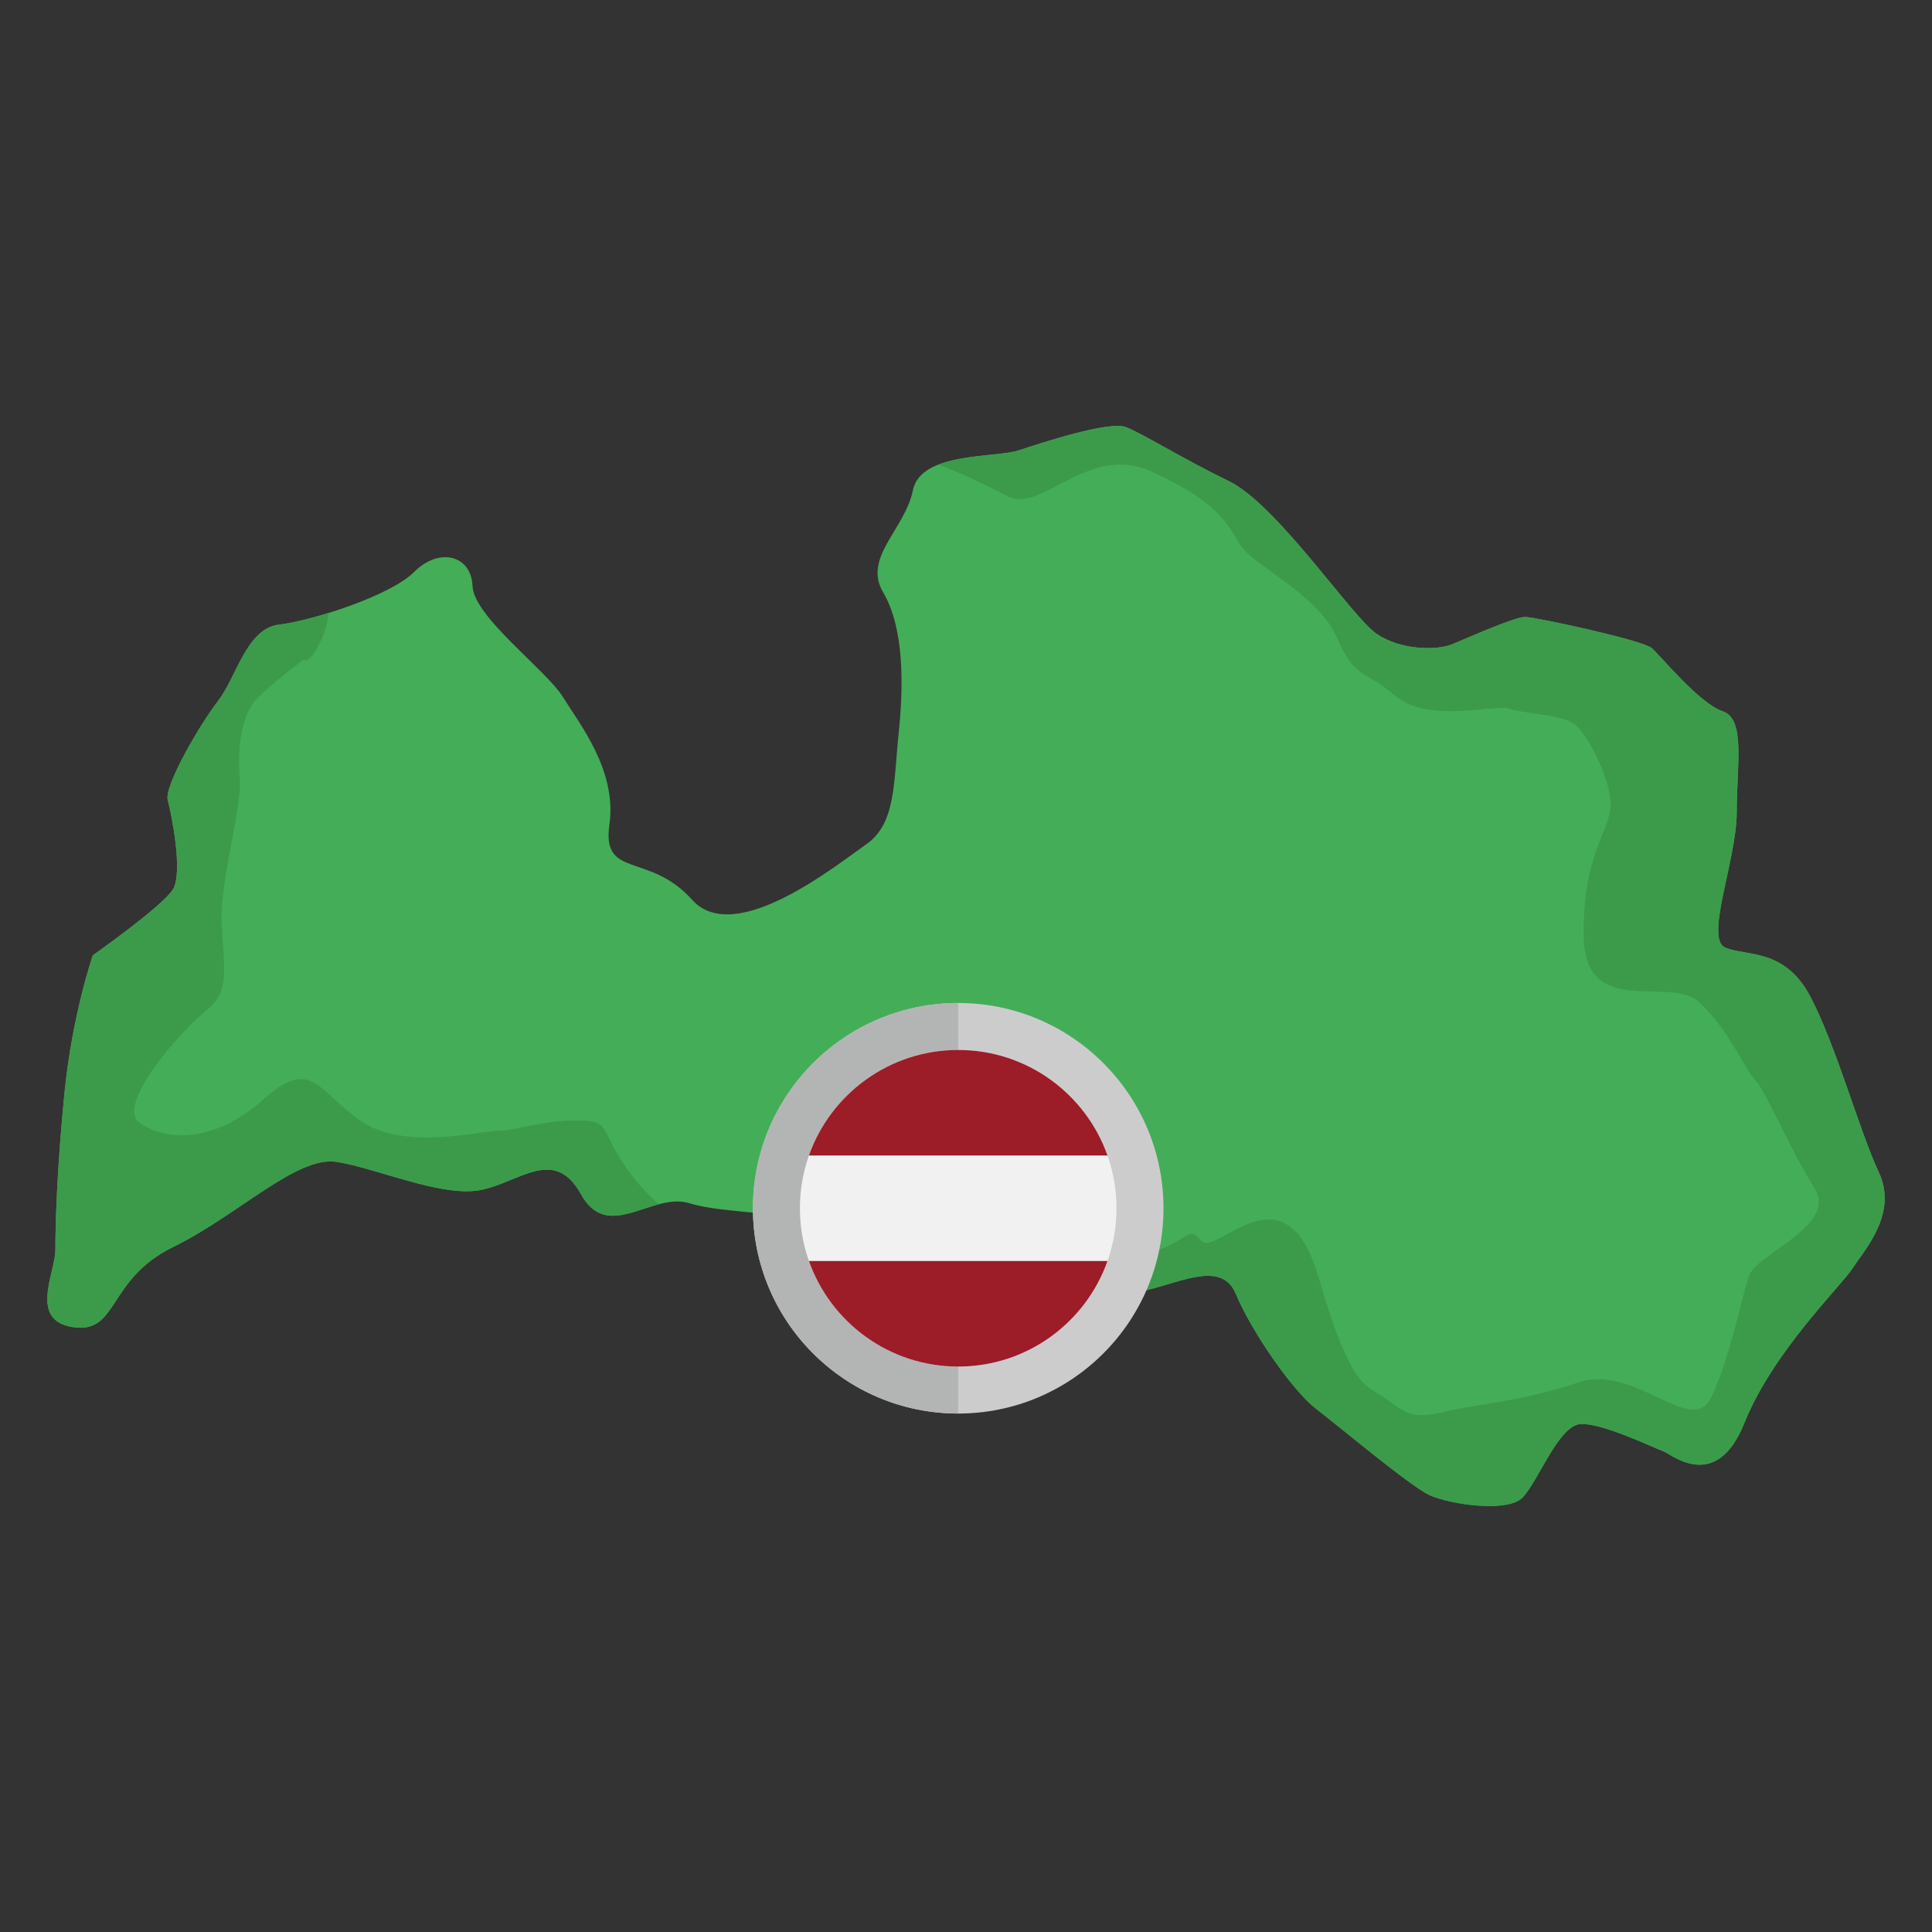
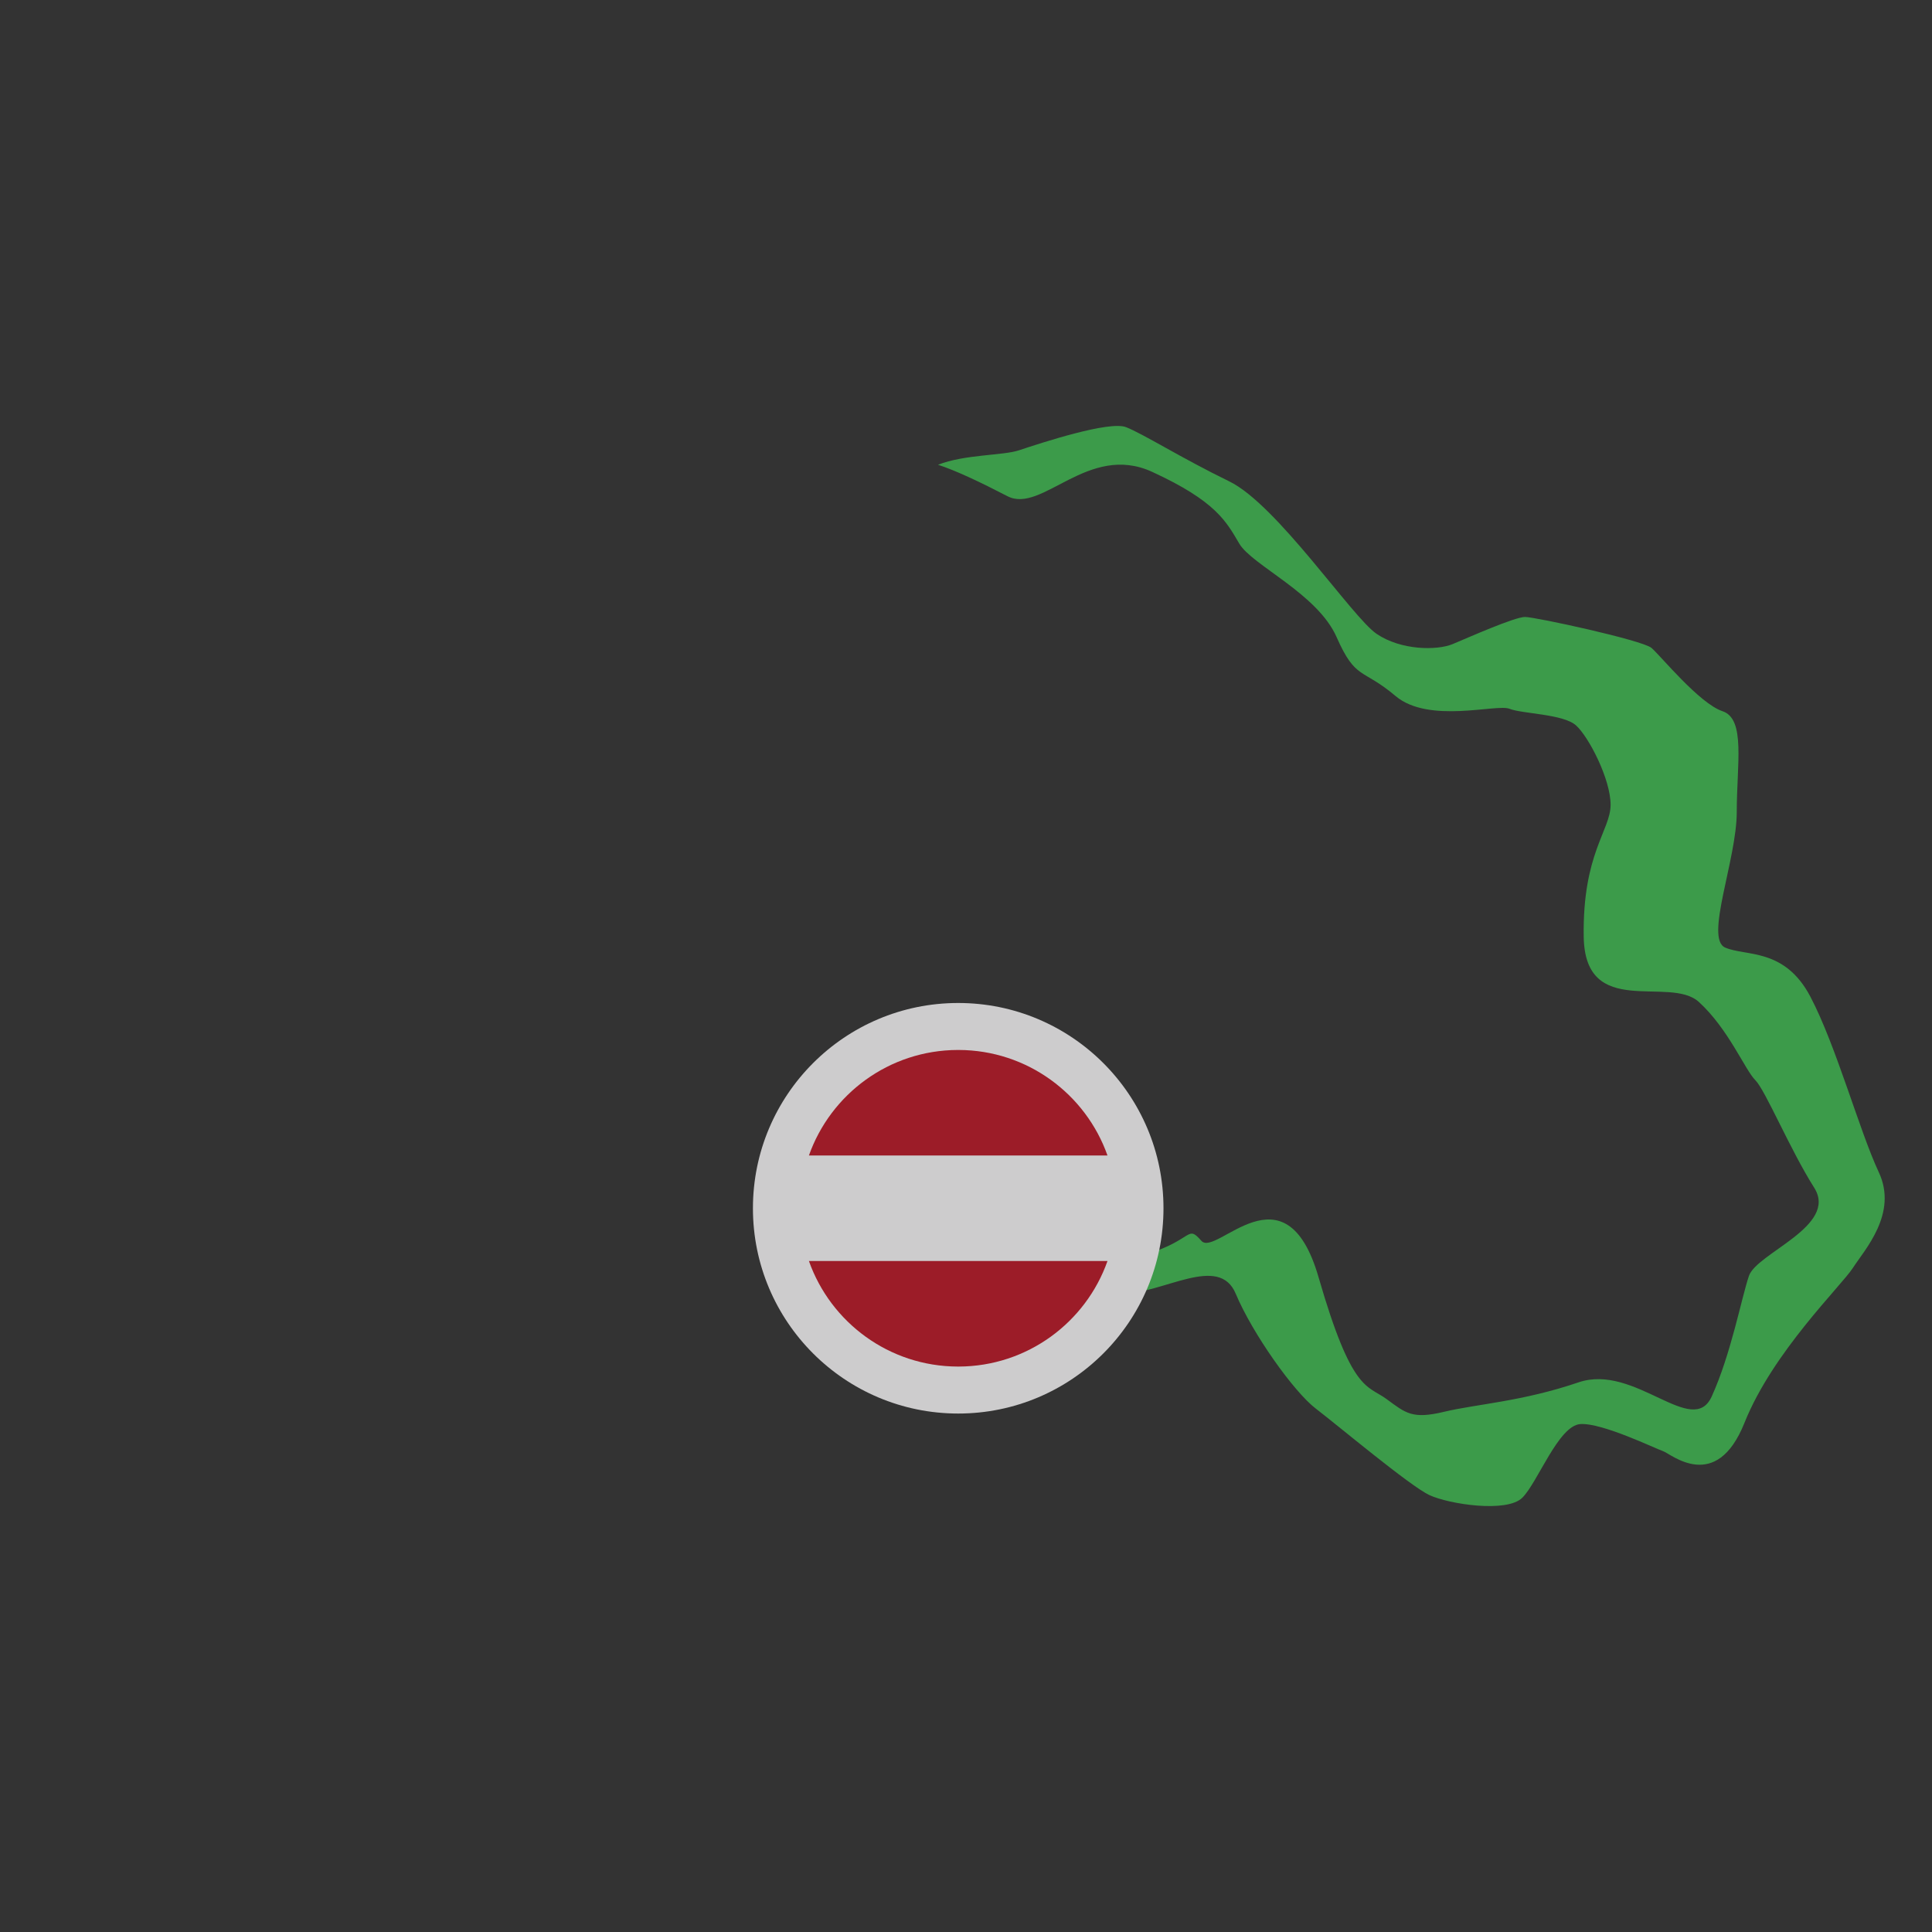
<svg xmlns="http://www.w3.org/2000/svg" enable-background="new 0 0 283.465 283.465" height="512" viewBox="0 0 283.465 283.465" width="512">
  <rect x="0" y="0" width="283.465" height="283.465" fill="#333333" stroke="none" />
  <g id="Layer_1_20_">
    <g clip-rule="evenodd" fill-rule="evenodd">
-       <path d="m13.619 140.162s-3.032 8.715-4.169 20.273-1.326 19.515-1.326 22.926-3.979 10.422 2.652 11.369 4.926-7.011 14.589-11.748c9.663-4.736 18.189-13.452 24.063-12.505s15.158 5.115 20.842 4.168 10.99-6.631 14.968.568c3.979 7.2 10.421-.379 15.916 1.326 5.494 1.706 15.536.948 18.568 3.79s7.201 5.495 10.232 4.358 13.832-11.179 15.537-12.884 5.873 3.6 7.958 8.337c2.084 4.737 5.116 9.663 11.179 9.663s14.211-5.874 16.673 0c2.463 5.873 8.526 14.4 11.747 16.863s13.832 11.368 16.674 12.694 11.368 2.653 13.642.379c2.273-2.274 5.306-10.611 8.526-10.8 3.221-.19 10.989 3.6 12.126 3.979s7.77 6.251 11.938-4.17 14.21-20.084 15.915-22.737c1.705-2.652 6.632-7.958 3.79-14.021s-6.253-18.568-10.042-25.768-9.473-5.874-12.504-7.2c-3.032-1.326 1.705-12.884 1.705-19.894s1.326-13.642-2.084-14.779c-3.411-1.137-9.095-8.147-10.421-9.284s-17.052-4.547-18.568-4.547-8.337 3.031-10.61 3.979-7.579.947-11.179-1.516-14.589-18.948-21.599-22.359c-7.01-3.41-12.695-7.01-15.158-7.957s-12.315 2.273-15.726 3.41-14.4.189-15.537 5.873c-1.137 5.685-7.39 9.852-4.358 14.968s3.032 13.452 2.274 20.652-.379 13.263-4.737 16.295-19.327 15.157-25.579 8.147-13.263-3.031-12.126-10.989-4.358-14.779-6.821-18.758-13.073-11.748-13.263-16.295-4.927-5.684-8.526-2.084c-3.6 3.6-15.158 7.198-19.895 7.767-4.737.568-6.252 7.769-8.905 11.179s-7.958 12.505-7.389 14.589 2.274 10.61.758 13.073c-1.517 2.466-11.75 9.67-11.75 9.67z" fill="#43ae57" />
-       <path d="m13.619 140.162s-3.031 8.715-4.169 20.274c-1.137 11.558-1.326 19.515-1.326 22.926s-3.979 10.421 2.652 11.368c6.632.947 4.926-7.011 14.589-11.747s18.189-13.453 24.063-12.505c5.873.948 15.157 5.116 20.842 4.169 5.684-.948 10.989-6.632 14.968.568 2.93 5.303 7.197 2.589 11.438 1.472-.98-.841-1.954-1.801-2.886-2.898-6.388-7.516-3.382-9.394-9.018-9.394s-9.018 1.503-11.648 1.503-13.903 3.006-20.291-1.503-7.139-9.394-14.278-3.007c-7.14 6.388-14.279 6.013-18.037 3.383-3.758-2.631 6.388-13.904 9.77-16.534s2.629-5.636 2.254-12.4c-.376-6.763 3.007-16.909 2.631-21.794s.376-9.395 2.63-11.649 6.764-5.637 6.764-5.637.75 1.087 2.63-3.005c.565-1.229.857-2.533 1.043-3.828-2.881.891-5.577 1.519-7.335 1.729-4.736.569-6.252 7.769-8.905 11.179-2.652 3.41-7.958 12.506-7.389 14.589.568 2.084 2.273 10.61.758 13.073-1.517 2.464-11.75 9.668-11.75 9.668z" fill="#3c9b4a" />
      <path d="m153.467 180.182c2.084 4.724 5.116 9.621 11.161 9.621 6.063 0 14.21-5.873 16.673 0s8.526 14.4 11.747 16.863 13.832 11.368 16.674 12.695c2.841 1.327 11.368 2.652 13.642.379 2.274-2.274 5.305-10.61 8.526-10.8 3.221-.189 10.989 3.6 12.126 3.98 1.137.379 7.769 6.25 11.938-4.17 4.168-10.42 14.21-20.084 15.915-22.736 1.706-2.652 6.632-7.958 3.79-14.021s-6.253-18.568-10.042-25.768c-3.79-7.2-9.473-5.874-12.504-7.2-3.032-1.326 1.705-12.884 1.705-19.895 0-7.01 1.326-13.642-2.084-14.778-3.411-1.137-9.095-8.147-10.421-9.284s-17.053-4.547-18.568-4.547-8.337 3.031-10.61 3.979c-2.274.948-7.579.947-11.179-1.516s-14.589-18.948-21.599-22.358-12.695-7.01-15.157-7.958c-2.463-.948-12.315 2.273-15.726 3.41-2.291.764-8.002.587-11.849 2.112 2.561.823 6.201 2.543 10.19 4.611 5.073 2.631 11.836-7.891 21.231-3.57 9.394 4.321 10.898 7.328 12.777 10.522s11.461 7.328 14.279 13.715 3.757 4.509 8.642 8.643c4.885 4.133 14.843 1.127 16.721 1.879 1.879.752 7.891.752 9.77 2.443s5.073 7.891 5.073 11.648c0 3.758-4.133 7.14-3.945 19.352s12.584 5.638 16.905 9.583 6.763 9.958 8.267 11.461c1.503 1.503 5.073 10.145 8.643 15.782 3.57 5.636-8.455 9.582-9.582 12.964s-2.631 11.461-5.449 17.661c-2.819 6.2-11.273-4.885-19.54-2.066-8.267 2.818-15.032 3.194-19.729 4.322s-5.637.188-8.455-1.879-5.073-.939-9.958-17.848c-4.885-16.91-15.032-2.911-17.193-5.353-2.16-2.442-1.128-.188-8.079 1.973-6.952 2.161-3.288.282-6.482.563-3.194.282-4.228-1.128-6.294-2.725-.467-.364-1.159-.969-1.95-1.689z" fill="#3c9b4a" />
      <g>
        <path d="m140.59 147.16c16.633 0 30.118 13.484 30.118 30.118 0 16.633-13.485 30.118-30.118 30.118-16.634 0-30.119-13.485-30.119-30.118.001-16.634 13.485-30.118 30.119-30.118z" fill="#cdcccd" />
-         <path d="m140.59 207.396c-16.634 0-30.119-13.484-30.119-30.118s13.484-30.118 30.119-30.118z" fill="#b3b5b5" />
      </g>
      <g>
-         <path d="m140.523 200.503h.133c12.796-.036 23.16-10.42 23.16-23.226 0-12.805-10.364-23.189-23.16-23.225h-.133c-12.796.036-23.16 10.419-23.16 23.225s10.364 23.19 23.16 23.226z" fill="#f1f1f1" />
        <g fill="#9c1c28">
          <path d="m118.686 169.535h43.806c-3.182-9.001-11.753-15.455-21.836-15.483h-.133c-10.084.028-18.656 6.482-21.837 15.483z" />
          <path d="m140.523 200.503h.133c10.083-.028 18.655-6.482 21.836-15.484h-43.806c3.182 9.001 11.754 15.456 21.837 15.484z" />
        </g>
      </g>
    </g>
  </g>
</svg>